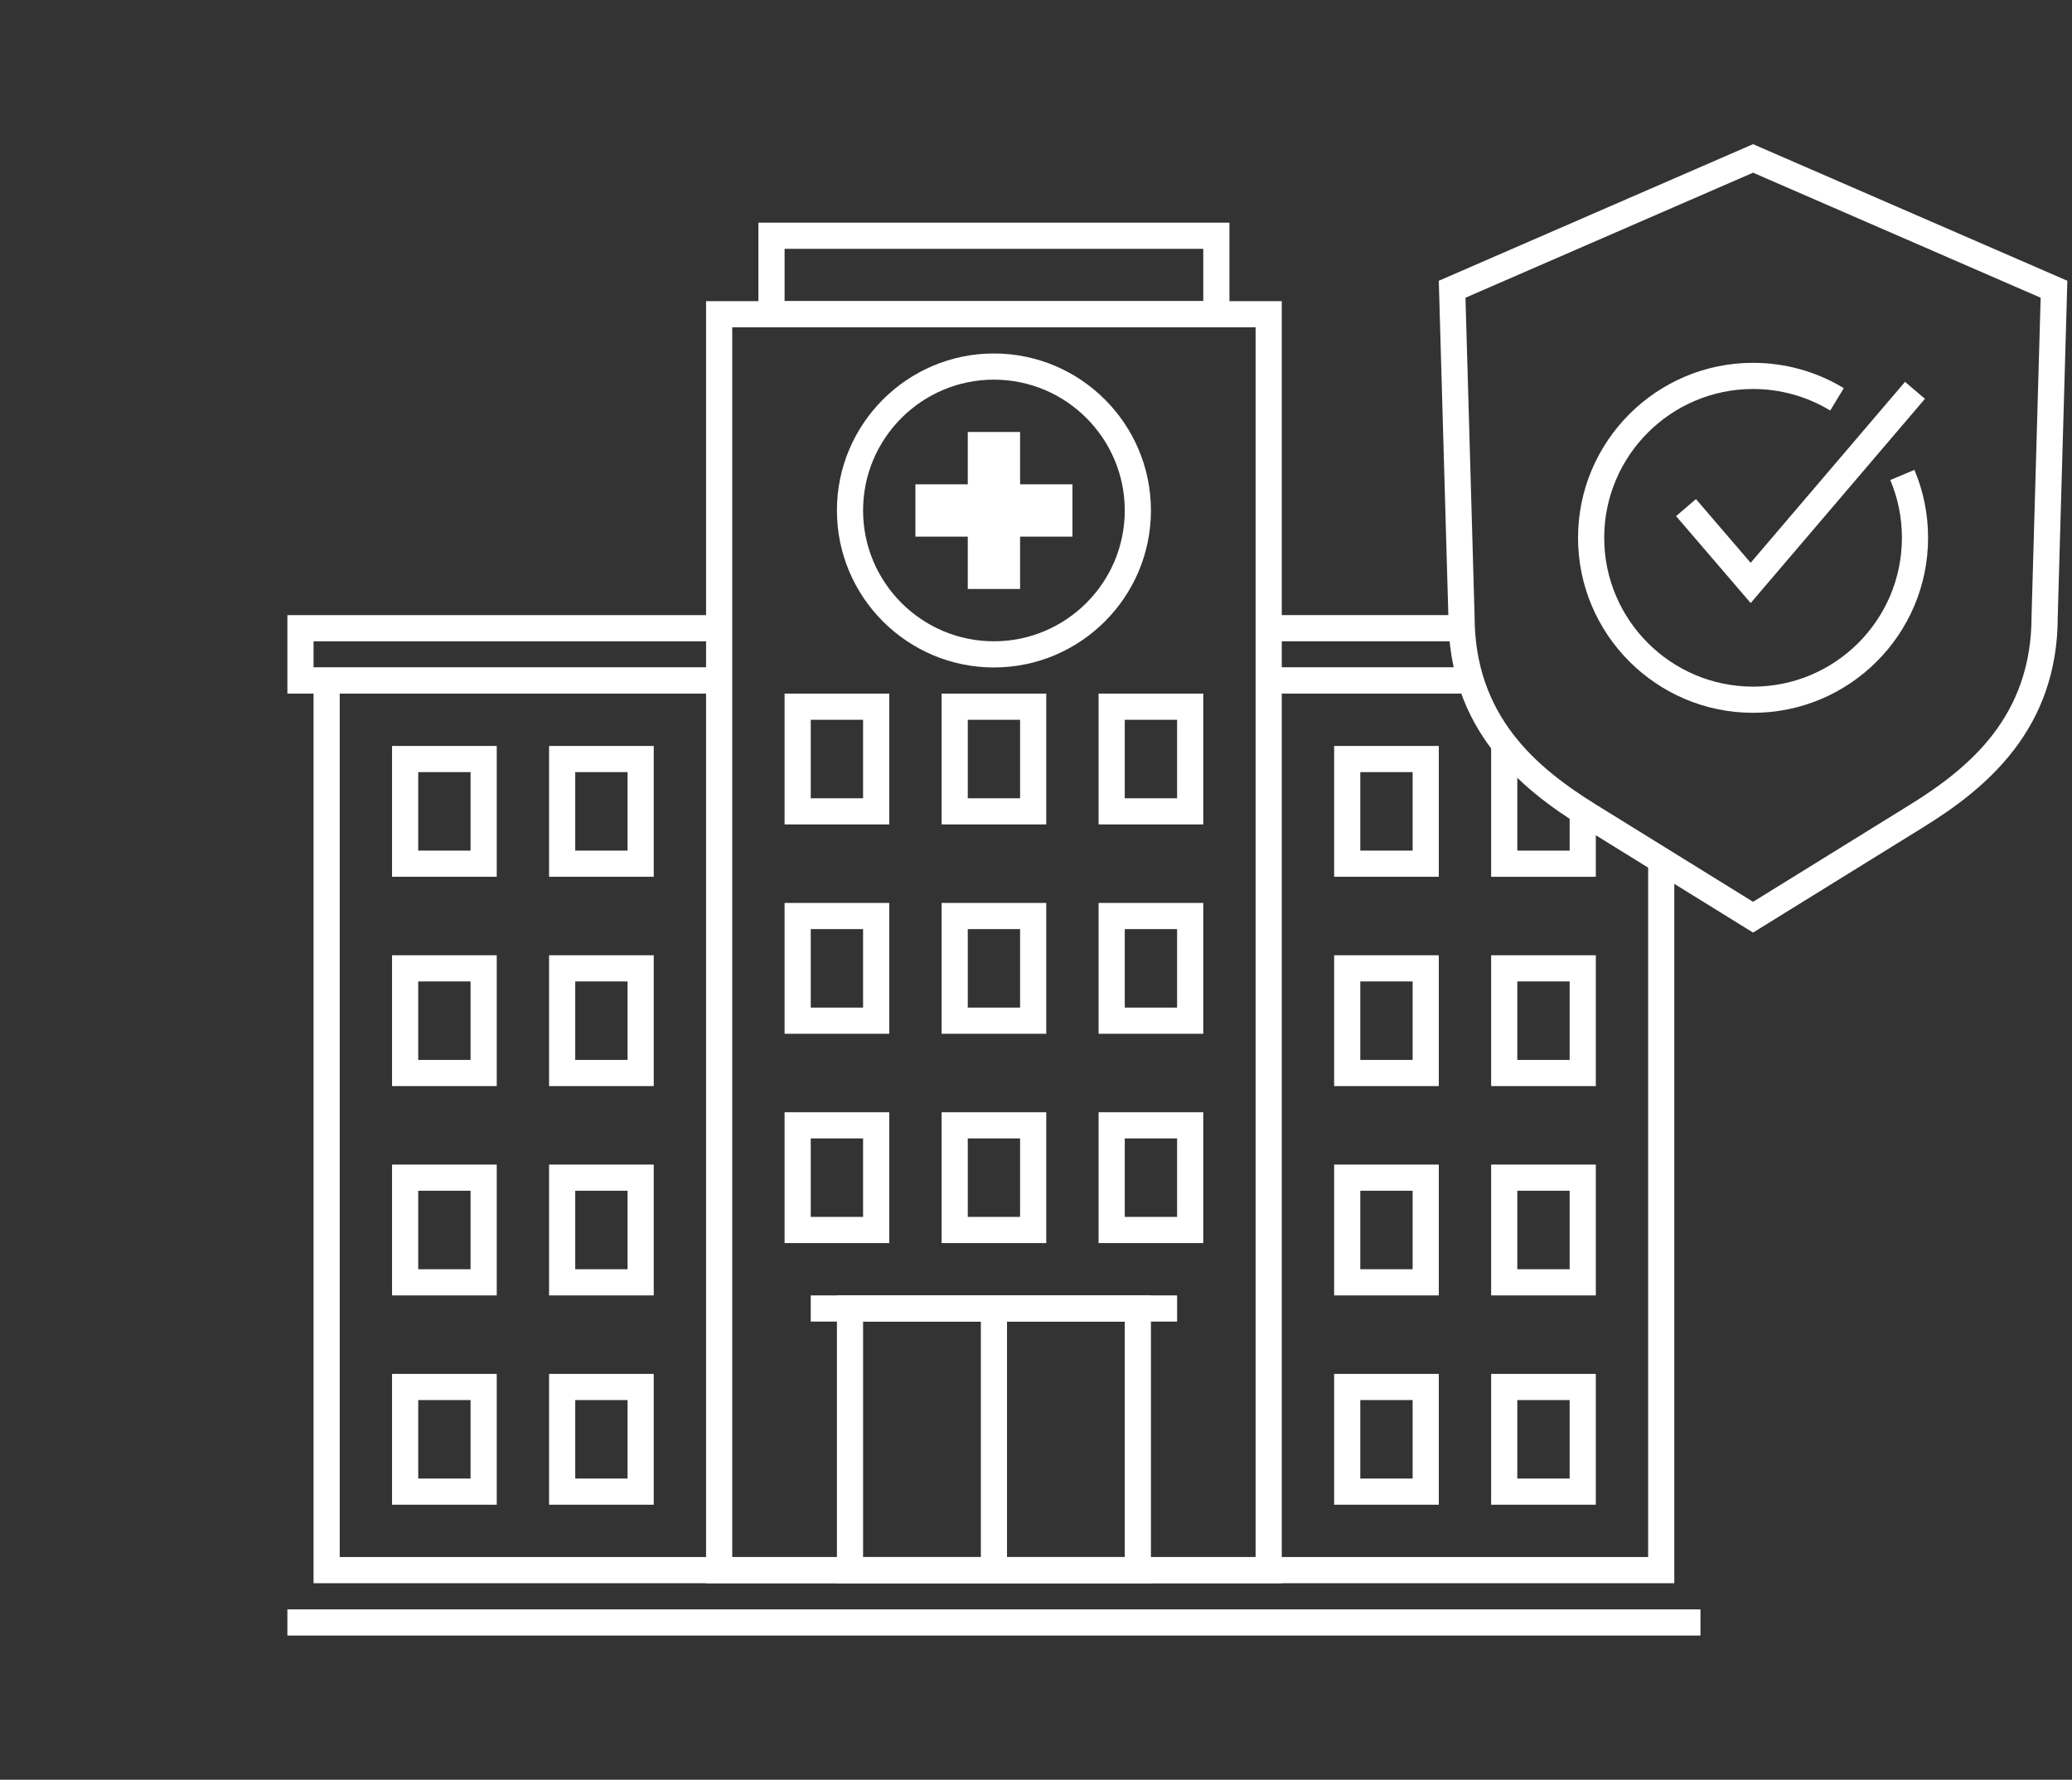
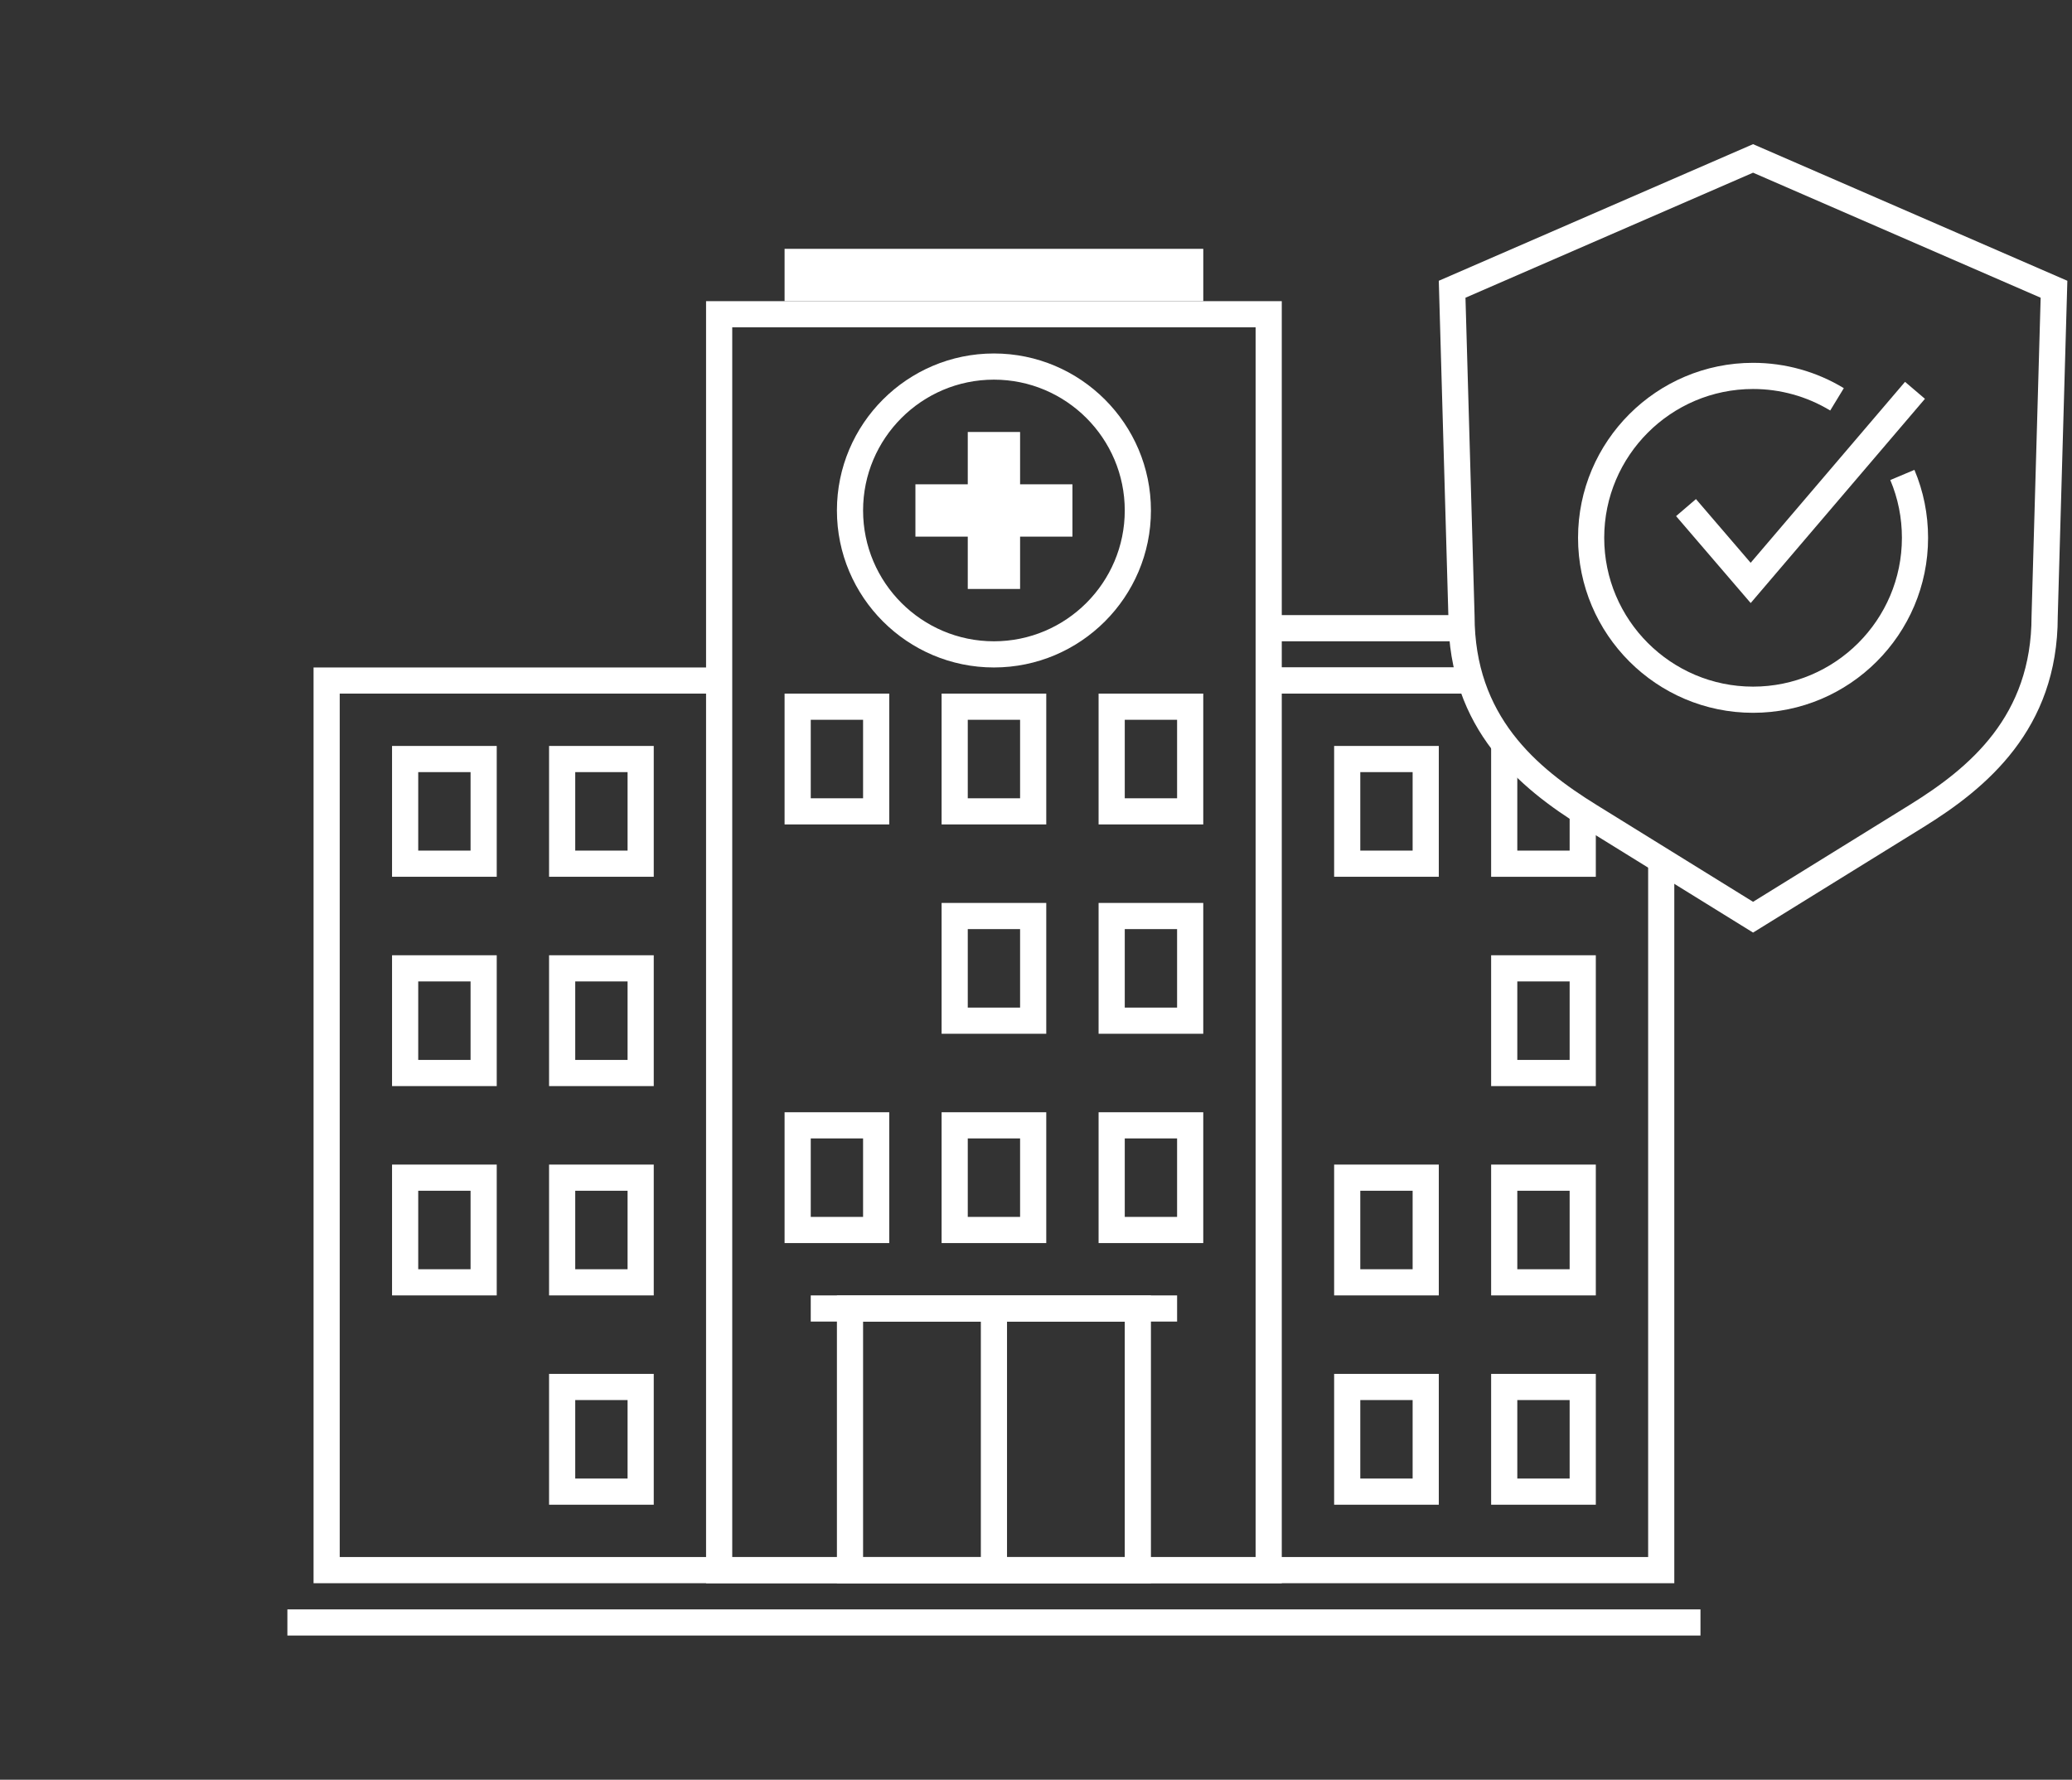
<svg xmlns="http://www.w3.org/2000/svg" width="149" height="128" viewBox="0 0 149 128" fill="none">
  <rect x="0" y="0" width="149" height="128" fill="#333333" stroke="none" />
  <path d="M126.065 67.073L113.811 59.487C109.315 56.706 104.155 52.47 104.155 44.33L103.465 20.194L126.065 10.369L148.666 20.194L147.975 44.356C147.975 52.468 142.815 56.706 138.32 59.487L126.065 67.073ZM105.384 21.413L106.039 44.303C106.039 51.497 110.469 55.205 114.803 57.888L126.065 64.86L137.33 57.888C141.662 55.205 146.091 51.497 146.091 44.33L146.746 21.413L126.065 12.42L105.384 21.413Z" fill="white" />
  <path d="M126.065 51.266C119.125 51.266 113.479 45.62 113.479 38.68C113.479 31.74 119.125 26.095 126.065 26.095C128.374 26.095 130.63 26.725 132.591 27.918L131.613 29.525C129.945 28.513 128.028 27.977 126.065 27.977C120.164 27.977 115.361 32.777 115.361 38.68C115.361 44.584 120.164 49.384 126.065 49.384C131.966 49.384 136.769 44.584 136.769 38.68C136.769 37.239 136.488 35.839 135.933 34.525L137.668 33.793C138.321 35.342 138.65 36.985 138.65 38.68C138.65 45.62 133.005 51.266 126.065 51.266Z" fill="white" />
  <path d="M125.894 43.372L120.529 37.12L121.958 35.895L125.891 40.477L136.993 27.463L138.425 28.684L125.894 43.372Z" fill="white" />
  <path d="M122.283 115.75H20.666V117.631H122.283V115.75Z" fill="white" />
-   <path d="M51.48 48.005H22.548V46.123H51.48V44.241H20.666V49.886H51.48V48.005Z" fill="white" />
  <path d="M91.117 44.241V46.123H105.347V48.005H91.117V49.886H105.347H106.288L105.347 44.241H104.406H91.117Z" fill="white" />
  <path d="M91.117 48.005V49.886H105.759L110.992 56.473L118.52 61.177V111.986H24.43V49.886H51.48V48.005H22.548V113.868H120.401V63.059L108.75 53.65L105.759 48.005H91.117Z" fill="white" />
  <path d="M92.174 113.868H50.774V21.66H92.174V113.868ZM52.656 111.986H90.292V23.541H52.656V111.986Z" fill="white" />
  <path d="M75.238 89.404H67.711V79.995H75.238V89.404ZM69.593 87.522H73.356V81.877H69.593V87.522Z" fill="white" />
  <path d="M86.528 89.404H79.001V79.995H86.528V89.404ZM80.883 87.522H84.646V81.877H80.883V87.522Z" fill="white" />
  <path d="M63.947 89.404H56.42V79.995H63.947V89.404ZM58.302 87.522H62.065V81.877H58.302V87.522Z" fill="white" />
  <path d="M75.238 74.35H67.711V64.941H75.238V74.35ZM69.593 72.468H73.356V66.823H69.593V72.468Z" fill="white" />
  <path d="M86.528 74.35H79.001V64.941H86.528V74.35ZM80.883 72.468H84.646V66.823H80.883V72.468Z" fill="white" />
-   <path d="M63.947 74.35H56.42V64.941H63.947V74.35ZM58.302 72.468H62.065V66.823H58.302V72.468Z" fill="white" />
  <path d="M75.238 59.295H67.711V49.886H75.238V59.295ZM69.593 57.414H73.356V51.768H69.593V57.414Z" fill="white" />
  <path d="M86.528 59.295H79.001V49.886H86.528V59.295ZM80.883 57.414H84.646V51.768H80.883V57.414Z" fill="white" />
  <path d="M63.947 59.295H56.42V49.886H63.947V59.295ZM58.302 57.414H62.065V51.768H58.302V57.414Z" fill="white" />
-   <path d="M88.41 23.541H54.538V16.014H88.41V23.541ZM56.42 21.66H86.529V17.896H56.42V21.66Z" fill="white" />
+   <path d="M88.41 23.541H54.538H88.41V23.541ZM56.42 21.66H86.529V17.896H56.42V21.66Z" fill="white" />
  <path d="M47.012 108.222H39.484V98.813H47.012V108.222ZM41.366 106.34H45.13V100.695H41.366V106.34Z" fill="white" />
-   <path d="M35.721 108.222H28.193V98.813H35.721V108.222ZM30.075 106.34H33.839V100.695H30.075V106.34Z" fill="white" />
  <path d="M47.012 93.168H39.484V83.759H47.012V93.168ZM41.366 91.286H45.13V85.641H41.366V91.286Z" fill="white" />
  <path d="M35.721 93.168H28.193V83.759H35.721V93.168ZM30.075 91.286H33.839V85.641H30.075V91.286Z" fill="white" />
  <path d="M47.012 78.114H39.484V68.704H47.012V78.114ZM41.366 76.232H45.13V70.586H41.366V76.232Z" fill="white" />
  <path d="M35.721 78.114H28.193V68.704H35.721V78.114ZM30.075 76.232H33.839V70.586H30.075V76.232Z" fill="white" />
  <path d="M47.012 63.059H39.484V53.65H47.012V63.059ZM41.366 61.177H45.13V55.532H41.366V61.177Z" fill="white" />
  <path d="M35.721 63.059H28.193V53.65H35.721V63.059ZM30.075 61.177H33.839V55.532H30.075V61.177Z" fill="white" />
  <path d="M114.757 108.222H107.229V98.813H114.757V108.222ZM109.111 106.34H112.875V100.695H109.111V106.34Z" fill="white" />
  <path d="M103.466 108.222H95.939V98.813H103.466V108.222ZM97.82 106.34H101.584V100.695H97.82V106.34Z" fill="white" />
  <path d="M114.757 93.168H107.229V83.759H114.757V93.168ZM109.111 91.286H112.875V85.641H109.111V91.286Z" fill="white" />
  <path d="M103.466 93.168H95.939V83.759H103.466V93.168ZM97.82 91.286H101.584V85.641H97.82V91.286Z" fill="white" />
  <path d="M114.757 78.114H107.229V68.704H114.757V78.114ZM109.111 76.232H112.875V70.586H109.111V76.232Z" fill="white" />
-   <path d="M103.466 78.114H95.939V68.704H103.466V78.114ZM97.82 76.232H101.584V70.586H97.82V76.232Z" fill="white" />
  <path d="M114.757 63.059H107.229V53.65L111.934 56.473L114.757 59.295V63.059ZM109.111 61.177H112.875V58.355L109.111 55.532V61.177Z" fill="white" />
  <path d="M103.466 63.059H95.939V53.65H103.466V63.059ZM97.82 61.177H101.584V55.532H97.82V61.177Z" fill="white" />
  <path d="M71.474 48.005C65.248 48.005 60.184 42.941 60.184 36.714C60.184 30.487 65.248 25.423 71.474 25.423C77.701 25.423 82.765 30.487 82.765 36.714C82.765 42.941 77.701 48.005 71.474 48.005ZM71.474 27.305C66.286 27.305 62.065 31.526 62.065 36.714C62.065 41.902 66.286 46.123 71.474 46.123C76.662 46.123 80.883 41.902 80.883 36.714C80.883 31.526 76.662 27.305 71.474 27.305Z" fill="white" />
  <path d="M77.12 38.596H65.829V34.832H77.12V38.596Z" fill="white" />
  <path d="M73.356 31.069H69.593V42.359H73.356V31.069Z" fill="white" />
  <path d="M82.765 113.868H60.184V93.168H82.765V113.868ZM62.065 111.986H80.883V95.05H62.065V111.986Z" fill="white" />
  <path d="M72.416 94.109H70.534V112.927H72.416V94.109Z" fill="white" />
  <path d="M84.647 93.168H58.302V95.05H84.647V93.168Z" fill="white" />
</svg>